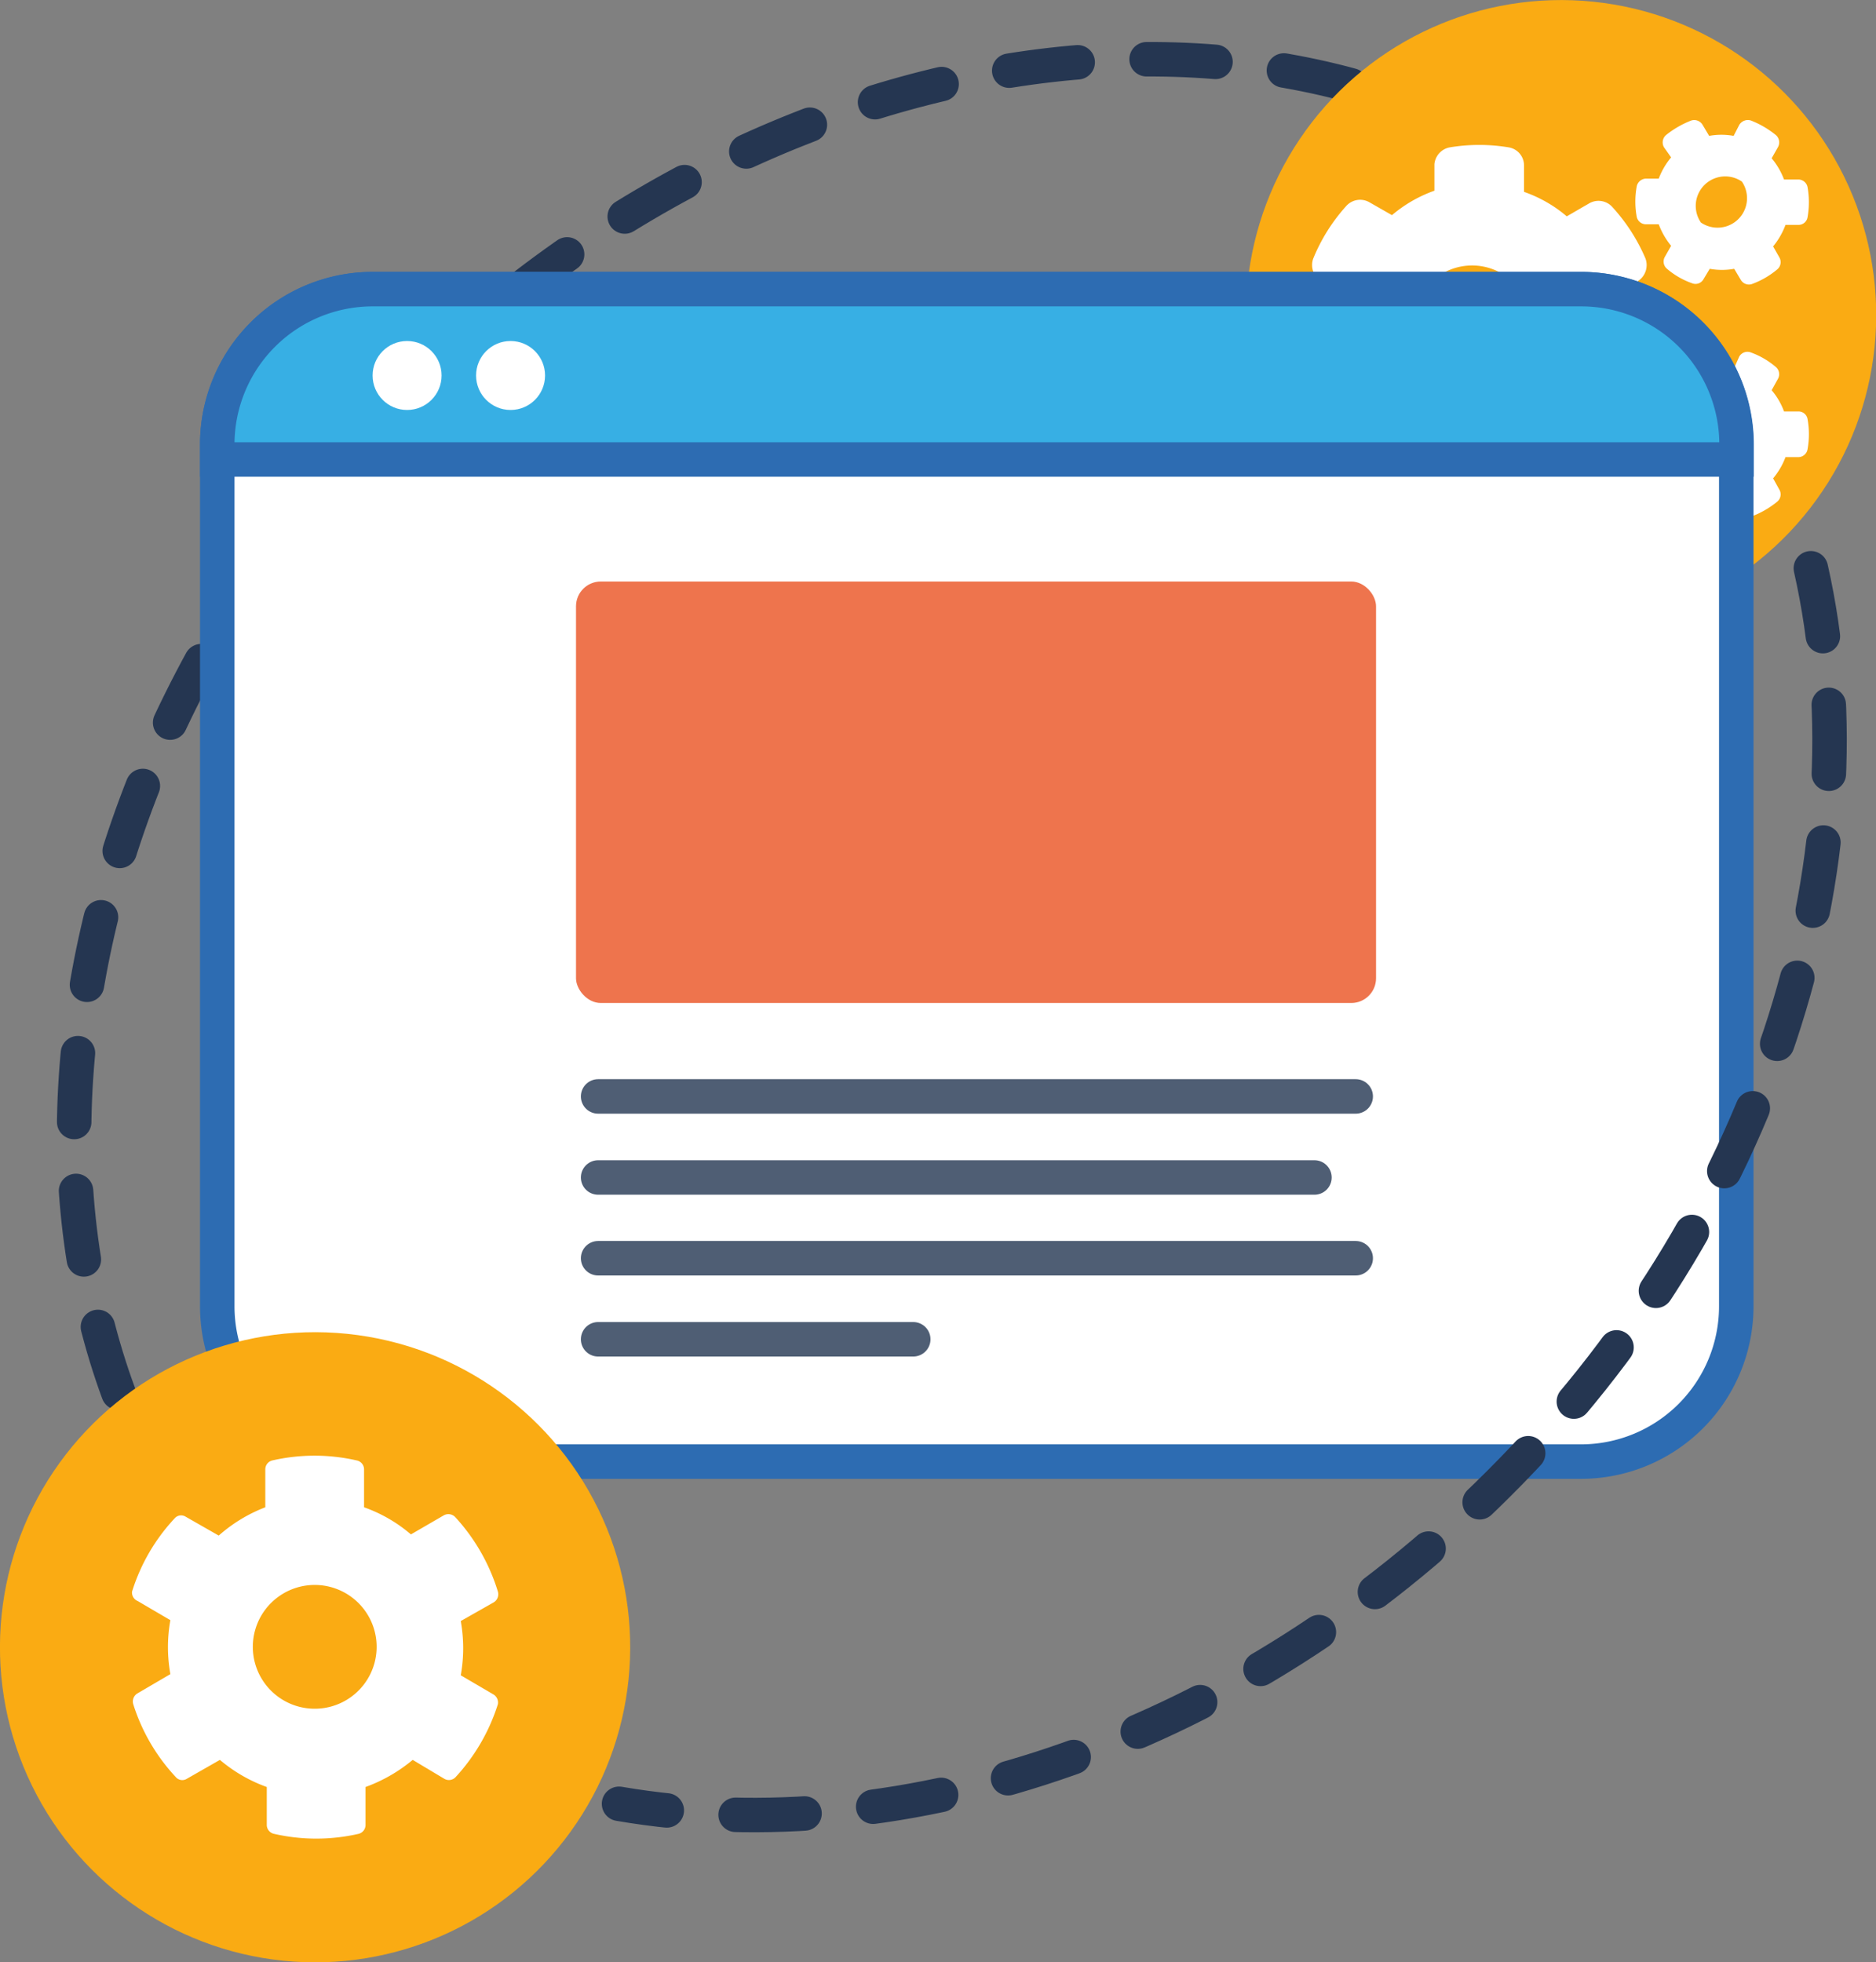
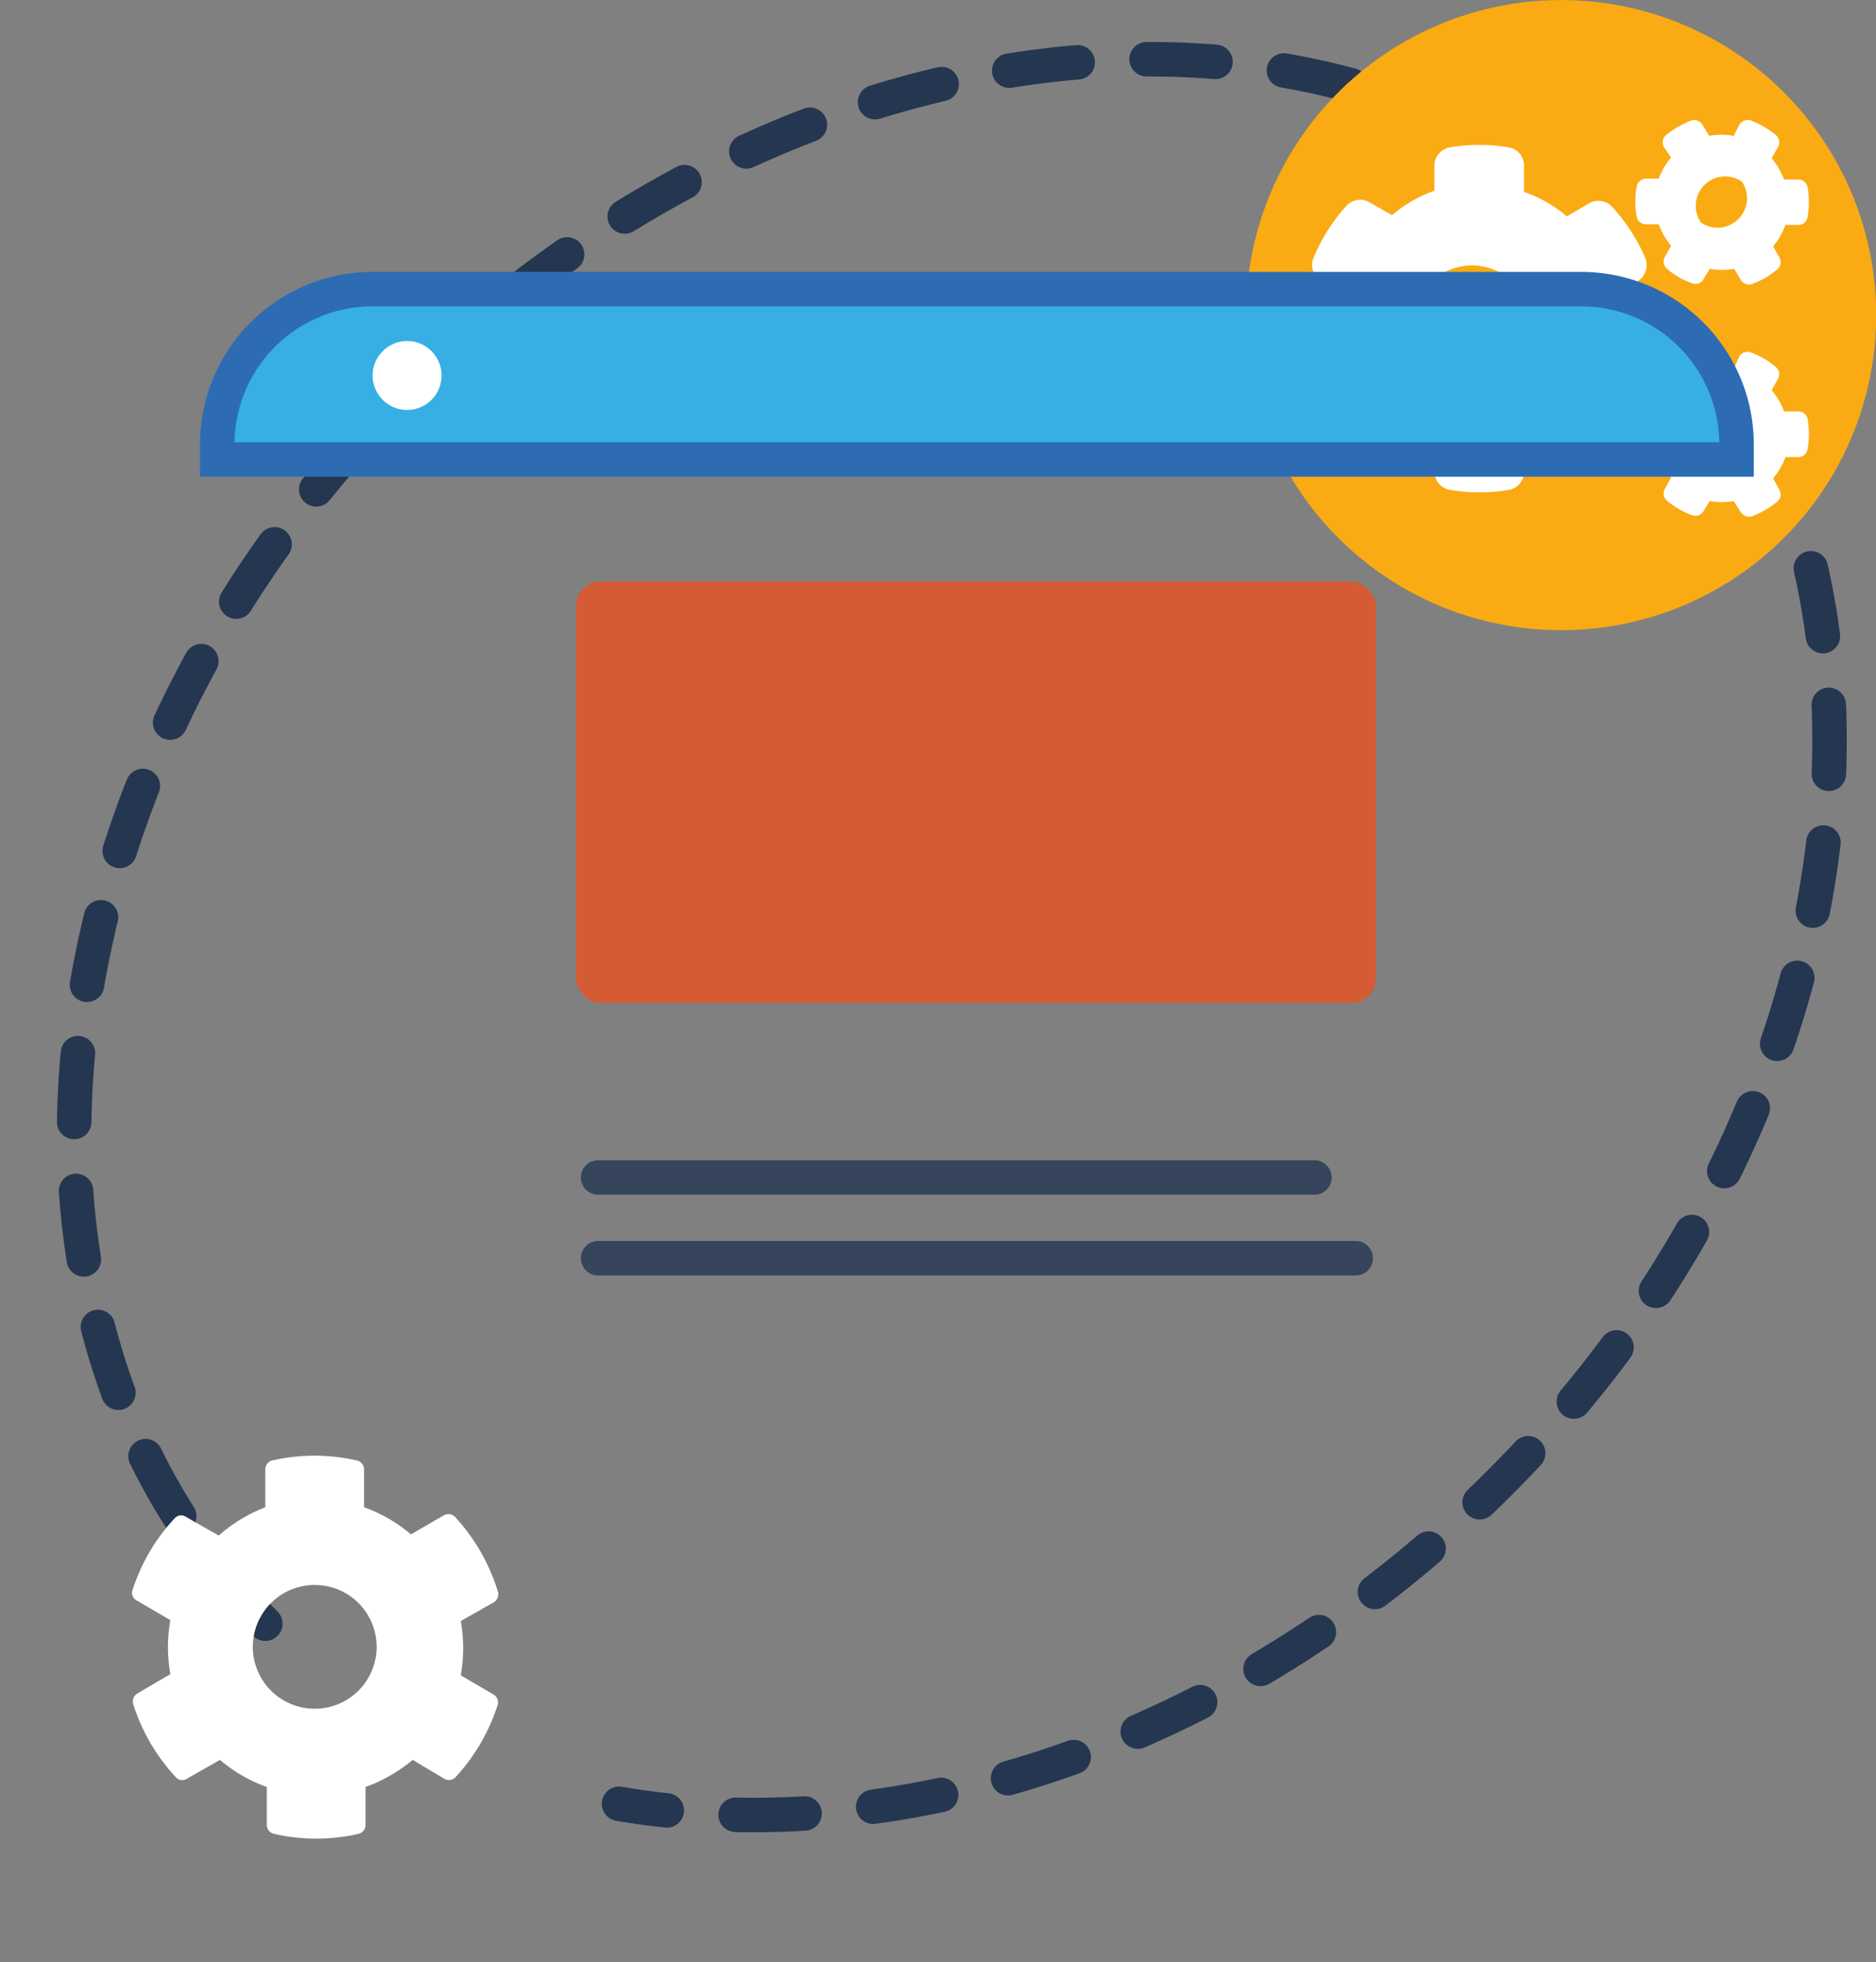
<svg xmlns="http://www.w3.org/2000/svg" viewBox="0 0 63.64 66.57">
  <rect x="0" y="0" width="63.64" height="66.57" fill="#808080" stroke="none" />
  <defs>
    <style>.cls-1,.cls-7{fill:none;stroke-linecap:round;stroke-miterlimit:10;}.cls-1{stroke:#253651;stroke-dasharray:2.34 2.34;}.cls-1,.cls-4,.cls-5,.cls-7{stroke-width:1.17px;}.cls-2{fill:#faab13;}.cls-3,.cls-4{fill:#fff;}.cls-4,.cls-5{stroke:#2d6cb2;}.cls-5{fill:#37afe4;}.cls-6{fill:#e95121;}.cls-6,.cls-7{opacity:0.8;}.cls-7{stroke:#243651;}</style>
  </defs>
  <g id="Layer_2" data-name="Layer 2">
    <g id="Layer_1-2" data-name="Layer 1">
      <path class="cls-1" d="M9,55.09c-10.25-10.24-8.12-29,4.75-41.85s31.6-15,41.85-4.75" />
      <circle class="cls-2" cx="52.95" cy="10.69" r="10.69" transform="translate(0.27 22.61) rotate(-24.16)" />
      <path class="cls-3" d="M55.56,12a.64.64,0,0,1,.27.77,6.12,6.12,0,0,1-1.12,1.73.64.64,0,0,1-.8.14l-.76-.45a4.55,4.55,0,0,1-1.45.84V16a.62.62,0,0,1-.51.62,5.84,5.84,0,0,1-2,0,.63.63,0,0,1-.53-.62v-.88a4.62,4.62,0,0,1-1.44-.84l-.77.44a.6.6,0,0,1-.79-.14,6,6,0,0,1-1.11-1.72.64.64,0,0,1,.27-.77l.88-.44a4.27,4.27,0,0,1,0-1.67l-.88-.44a.64.64,0,0,1-.27-.77A6.08,6.08,0,0,1,45.66,7a.63.63,0,0,1,.79-.14l.77.44a4.59,4.59,0,0,1,1.44-.83V5.57A.64.64,0,0,1,49.18,5a6.1,6.1,0,0,1,2,0,.62.62,0,0,1,.52.62v.89a4.53,4.53,0,0,1,1.45.83l.76-.44a.63.63,0,0,1,.8.14,6.16,6.16,0,0,1,1.11,1.73.65.65,0,0,1-.26.77l-.89.44a4.69,4.69,0,0,1,0,1.67ZM48.79,9.37a2,2,0,0,0,2.79,2.78A2,2,0,0,0,48.79,9.37Zm9,.1a.31.31,0,0,1-.39.14,2.66,2.66,0,0,1-.85-.49.32.32,0,0,1-.07-.41l.21-.37a2.53,2.53,0,0,1-.42-.73h-.43a.32.32,0,0,1-.32-.27,2.87,2.87,0,0,1,0-1,.33.33,0,0,1,.32-.28h.43a2.47,2.47,0,0,1,.42-.72L56.45,5a.33.33,0,0,1,.07-.42,3.25,3.25,0,0,1,.85-.49.33.33,0,0,1,.39.15l.22.37a2.32,2.32,0,0,1,.83,0L59,4.24a.34.34,0,0,1,.4-.15,3.19,3.19,0,0,1,.84.49.33.33,0,0,1,.07.42l-.21.37a2.47,2.47,0,0,1,.42.72H61a.32.32,0,0,1,.32.27,2.93,2.93,0,0,1,0,1,.31.31,0,0,1-.32.27h-.43a2.53,2.53,0,0,1-.42.73l.21.37a.32.32,0,0,1-.07.41,2.85,2.85,0,0,1-.84.49.32.32,0,0,1-.4-.14l-.22-.37a2.32,2.32,0,0,1-.83,0Zm0,7.87a.32.32,0,0,1-.39.14,2.86,2.86,0,0,1-.85-.49.32.32,0,0,1-.07-.41l.21-.38a2.47,2.47,0,0,1-.42-.72h-.43a.32.32,0,0,1-.32-.27,2.93,2.93,0,0,1,0-1,.32.32,0,0,1,.32-.27h.43a2.35,2.35,0,0,1,.42-.72l-.21-.38a.32.32,0,0,1,.07-.41,2.77,2.77,0,0,1,.85-.49.31.31,0,0,1,.39.14l.22.38a2.32,2.32,0,0,1,.83,0L59,12.1a.32.32,0,0,1,.4-.14,2.73,2.73,0,0,1,.84.49.32.32,0,0,1,.07.41l-.21.38a2.35,2.35,0,0,1,.42.72H61a.31.31,0,0,1,.32.27,2.87,2.87,0,0,1,0,1,.32.32,0,0,1-.32.28h-.43a2.47,2.47,0,0,1-.42.72l.21.38a.32.32,0,0,1-.07.41,3.08,3.08,0,0,1-.84.49.33.33,0,0,1-.4-.14L58.81,17A2.32,2.32,0,0,1,58,17ZM59.09,6.16A1,1,0,0,0,57.7,7.55,1,1,0,0,0,59.09,6.16Zm0,7.86a1,1,0,0,0-1.39,1.39A1,1,0,0,0,59.09,14Z" />
-       <path class="cls-4" d="M7.37,15.08a5.27,5.27,0,0,1,5.27-5.27h41a5.27,5.27,0,0,1,5.26,5.27V44.32a5.27,5.27,0,0,1-5.26,5.27H12.64a5.27,5.27,0,0,1-5.27-5.27Z" />
      <path class="cls-5" d="M7.37,15.08a5.27,5.27,0,0,1,5.27-5.27h41a5.27,5.27,0,0,1,5.27,5.27v.51H7.37Z" />
      <circle class="cls-3" cx="13.81" cy="12.74" r="1.17" />
-       <circle class="cls-3" cx="17.32" cy="12.74" r="1.17" />
      <rect class="cls-6" x="19.54" y="19.73" width="27.14" height="14.3" rx="0.84" />
-       <line class="cls-7" x1="20.29" y1="37.2" x2="45.99" y2="37.2" />
      <line class="cls-7" x1="20.29" y1="39.95" x2="44.59" y2="39.95" />
      <line class="cls-7" x1="20.29" y1="42.69" x2="45.99" y2="42.69" />
-       <line class="cls-7" x1="20.29" y1="45.44" x2="30.98" y2="45.44" />
-       <circle class="cls-2" cx="10.69" cy="55.89" r="10.69" transform="translate(-21.94 9.27) rotate(-24.16)" />
      <path class="cls-3" d="M16.89,57.82a6.57,6.57,0,0,1-1.43,2.47.31.31,0,0,1-.39.06L14,59.71a5.33,5.33,0,0,1-1.6.92v1.29a.31.31,0,0,1-.24.3,6.42,6.42,0,0,1-2.86,0,.31.31,0,0,1-.25-.3V60.63a5.16,5.16,0,0,1-1.59-.92l-1.12.64a.29.29,0,0,1-.38-.06,6.46,6.46,0,0,1-1.44-2.47.32.32,0,0,1,.15-.37l1.11-.65a5.12,5.12,0,0,1,0-1.83l-1.11-.65A.31.31,0,0,1,4.48,54a6.43,6.43,0,0,1,1.44-2.48.29.29,0,0,1,.38-.06l1.12.64A5.16,5.16,0,0,1,9,51.14V49.85a.31.31,0,0,1,.24-.3,6.42,6.42,0,0,1,2.86,0,.31.31,0,0,1,.25.3v1.29a5,5,0,0,1,1.59.92l1.12-.65a.32.32,0,0,1,.39.07A6.57,6.57,0,0,1,16.89,54a.32.32,0,0,1-.15.37L15.63,55a5.17,5.17,0,0,1,0,1.84l1.11.65A.32.32,0,0,1,16.89,57.82ZM12.71,56.4a2.1,2.1,0,1,0-2.55,1.51A2.1,2.1,0,0,0,12.71,56.4Z" />
      <path class="cls-1" d="M61.43,19.28c2.24,9.9-1.49,22-10.6,31.07C42.11,59.07,30.68,62.86,21,61.2" />
    </g>
  </g>
</svg>